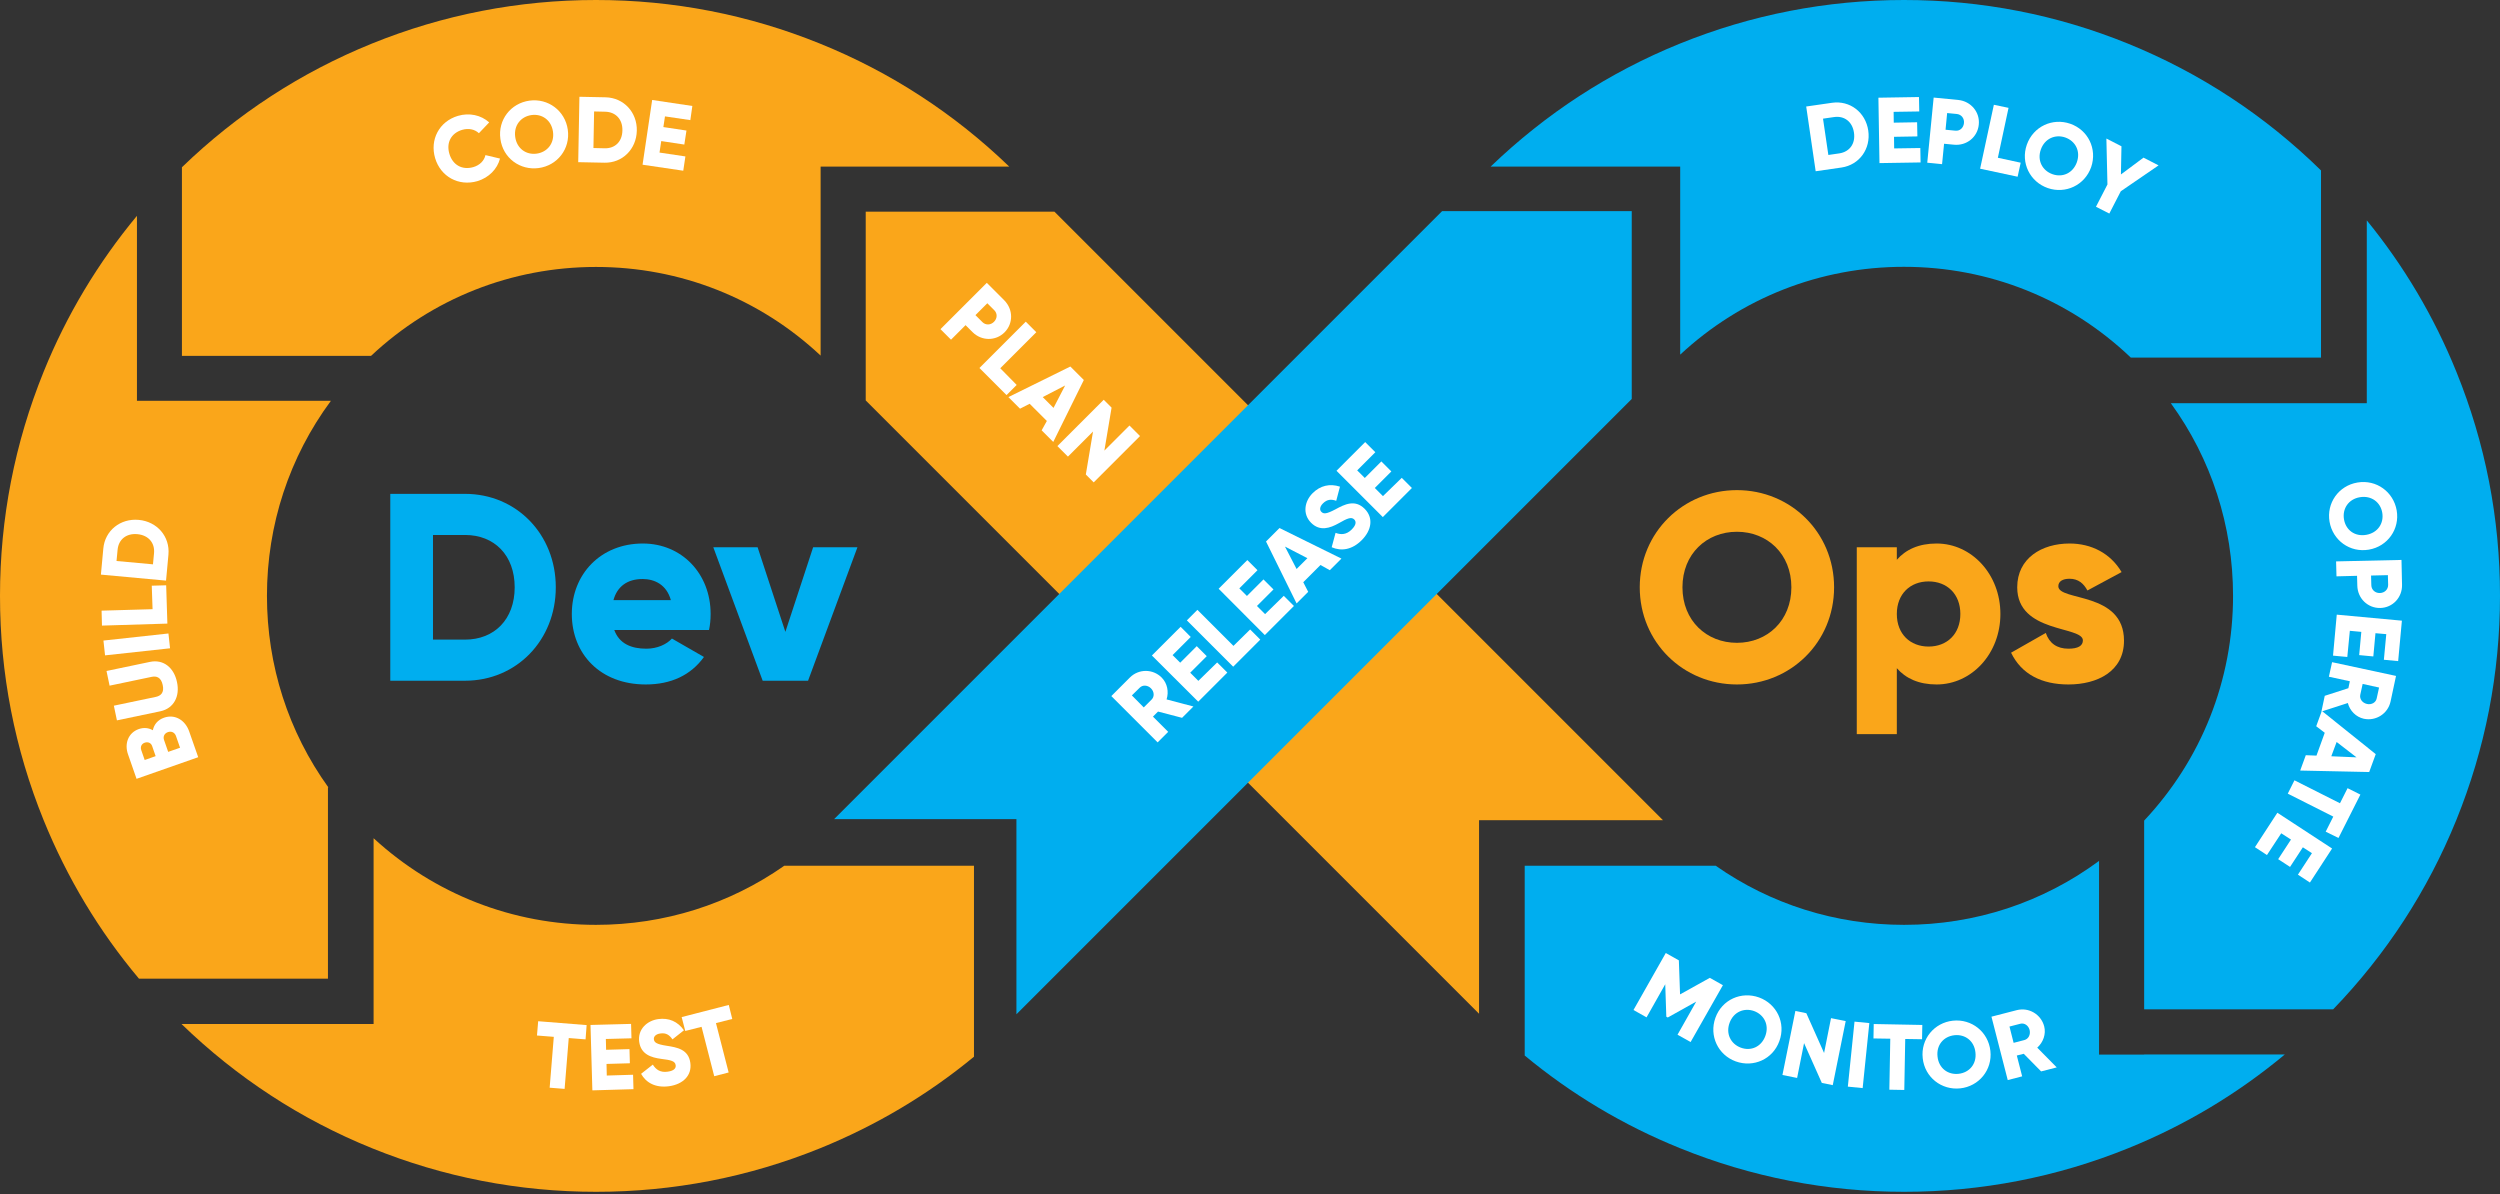
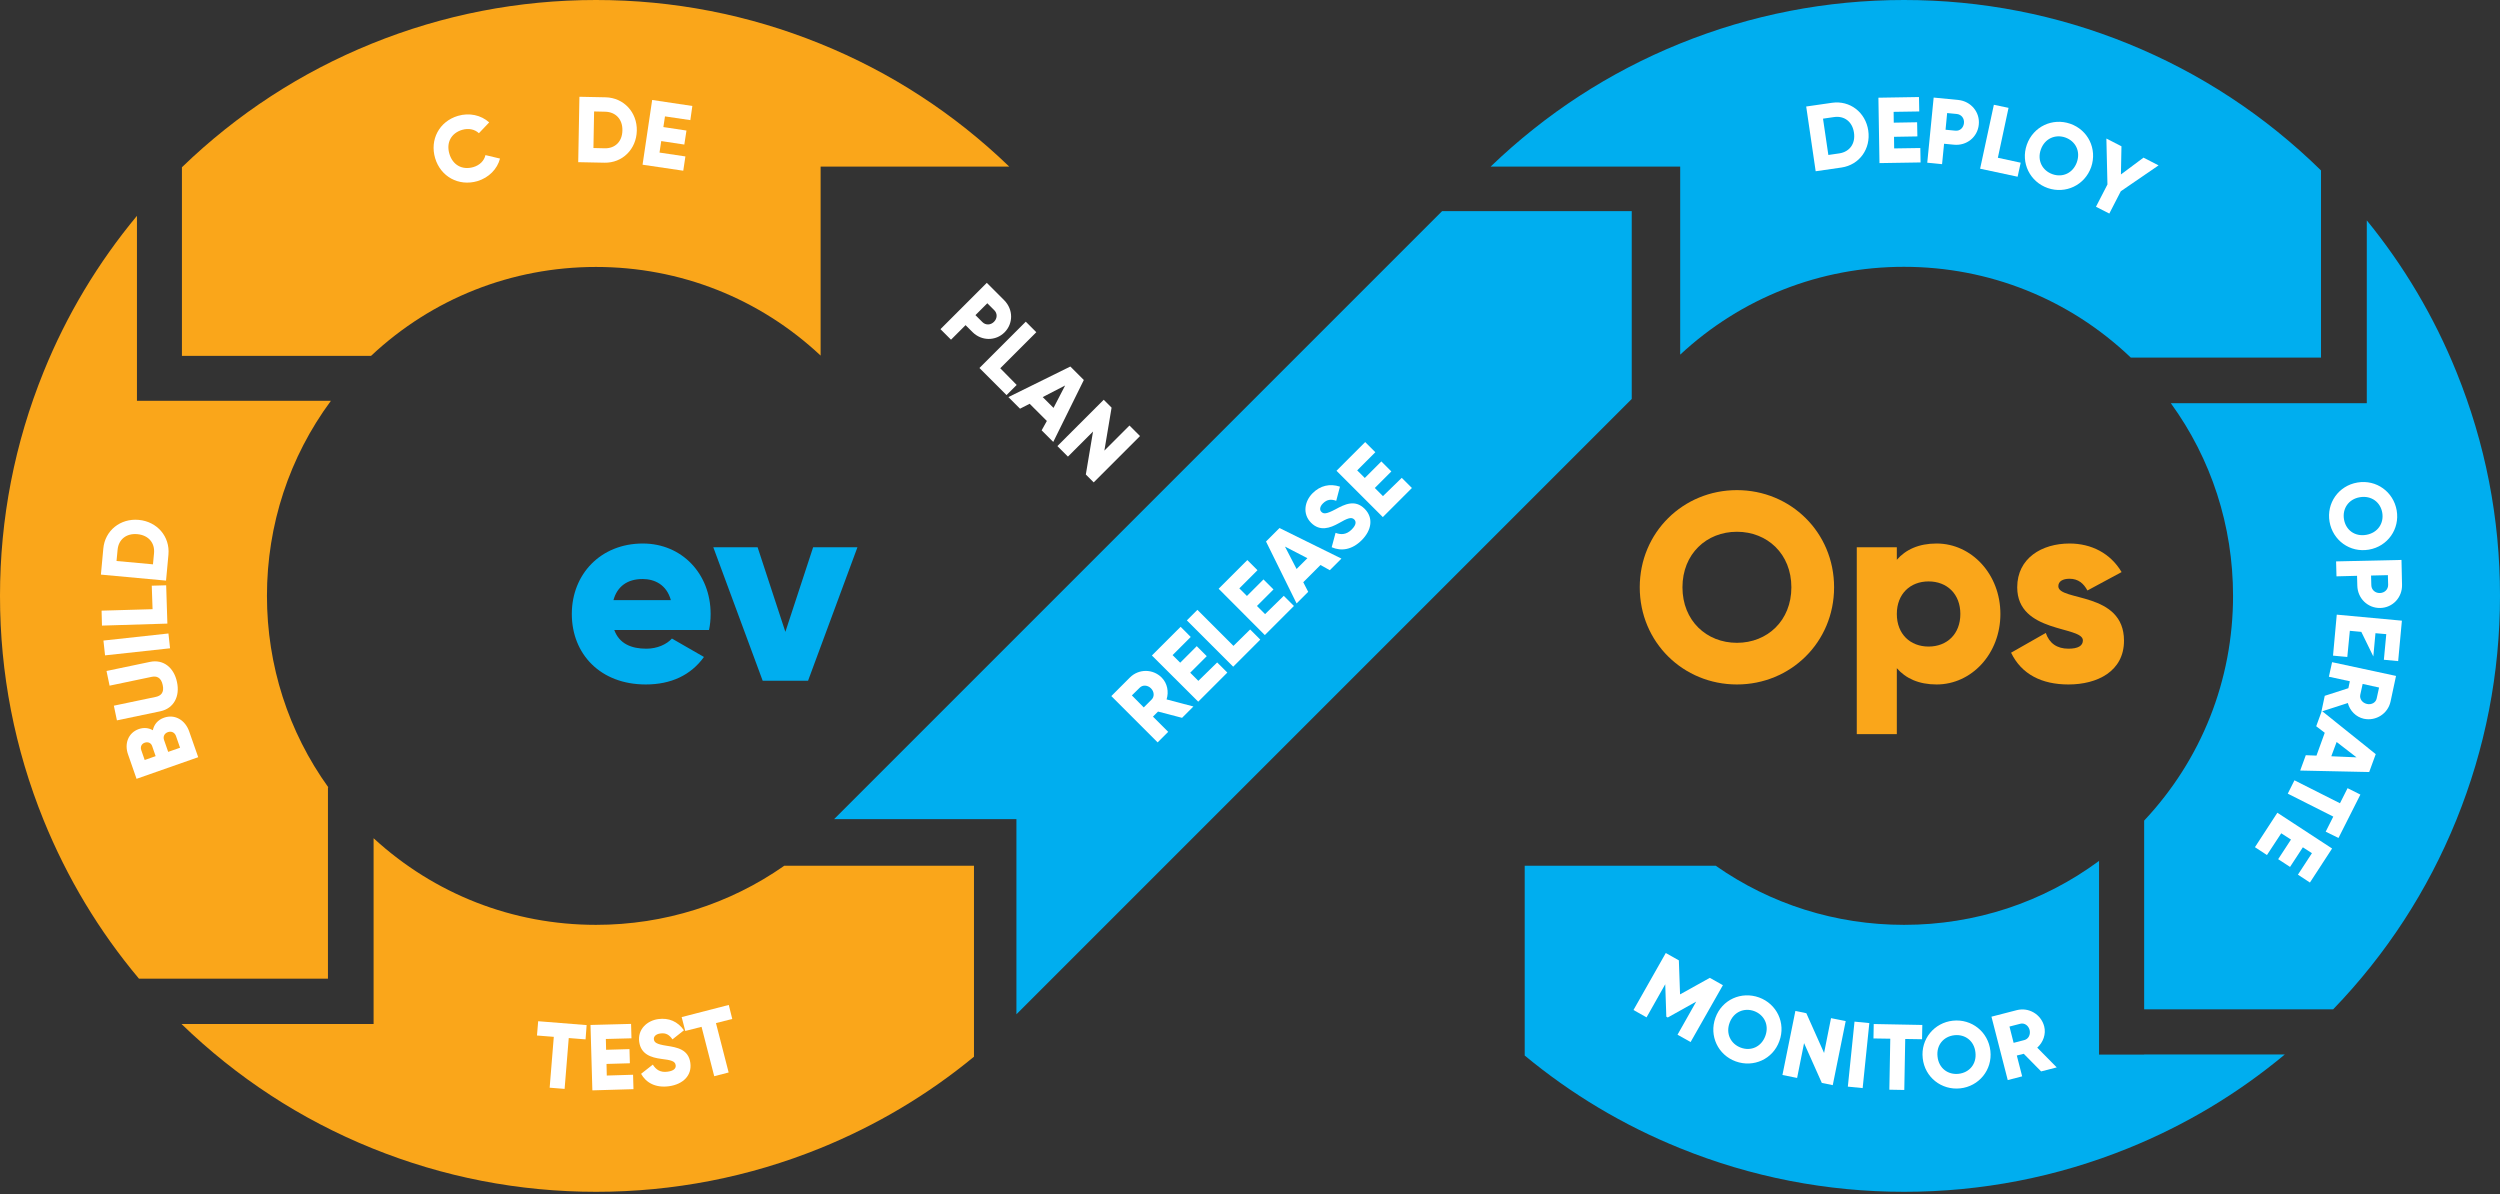
<svg xmlns="http://www.w3.org/2000/svg" width="425" height="203" viewBox="0 0 425 203" fill="none">
  <rect x="0" y="0" width="425" height="203" fill="#333333" stroke="none" />
  <g clip-path="url(#clip0)">
    <path d="M165.552 147.173H133.331C124.005 153.708 112.932 157.225 101.315 157.225C87.178 157.225 73.859 152.006 63.511 142.499V166.347V174.084H55.774H30.859C40.253 183.183 51.122 190.286 63.217 195.187C75.356 200.111 88.177 202.607 101.337 202.607C114.498 202.607 127.318 200.111 139.458 195.187C148.943 191.329 157.701 186.133 165.575 179.643V147.173H165.552Z" fill="#FAA61A" />
    <path d="M30.95 60.494H63.081C73.473 50.737 86.997 45.382 101.315 45.382C115.633 45.382 129.111 50.714 139.504 60.449V35.988V28.318H147.173H171.566C162.217 19.31 151.416 12.276 139.413 7.42C127.273 2.496 114.453 0 101.315 0C88.177 0 75.334 2.496 63.194 7.42C51.168 12.299 40.322 19.355 30.928 28.432V60.494H30.95Z" fill="#FAA61A" />
    <path d="M55.752 166.369V133.853H55.819C49.035 124.414 45.382 113.137 45.382 101.292C45.382 89.198 49.194 77.694 56.251 68.141H30.95H23.281V60.471V36.691C16.655 44.678 11.323 53.55 7.42 63.194C2.496 75.334 0 88.154 0 101.315C0 114.453 2.496 127.296 7.42 139.435C11.414 149.26 16.837 158.291 23.621 166.369H55.752Z" fill="#FAA61A" />
    <path d="M277.895 28.318H285.633V36.056V60.29C296.002 50.646 309.435 45.359 323.663 45.359C338.139 45.359 351.799 50.828 362.237 60.789H394.572V28.976C385.064 19.65 374.036 12.412 361.761 7.42C349.644 2.496 336.823 0 323.685 0C310.547 0 297.704 2.496 285.565 7.42C273.584 12.276 262.783 19.31 253.412 28.318H277.895Z" fill="#00AEEF" />
    <path d="M417.58 63.194C413.79 53.845 408.685 45.223 402.354 37.463V60.812V68.549H394.617H369.044C375.919 78.011 379.618 89.379 379.618 101.292C379.618 115.61 374.263 129.111 364.506 139.503V171.588H396.636C405.667 162.217 412.701 151.416 417.58 139.39C422.504 127.25 425 114.43 425 101.269C425 88.109 422.504 75.334 417.58 63.194Z" fill="#00AEEF" />
    <path d="M364.506 179.281H356.837V171.611V146.356C347.284 153.413 335.779 157.225 323.685 157.225C312.067 157.225 300.994 153.708 291.668 147.173H259.198V179.439C267.14 186.02 275.989 191.307 285.587 195.187C297.727 200.111 310.547 202.607 323.708 202.607C336.846 202.607 349.689 200.111 361.829 195.187C371.518 191.261 380.412 185.929 388.422 179.258H364.506V179.281Z" fill="#00AEEF" />
-     <path d="M244.585 101.315L179.258 35.988H147.173V68.073L180.415 101.315L251.438 172.337V147.173V139.435H259.175H282.706L244.585 101.315Z" fill="#FAA61A" />
    <path d="M245.152 35.897L141.795 139.254H165.054H172.791V147.014V172.428L277.396 67.823V35.897H245.152Z" fill="#00AEEF" />
    <path d="M73.972 26.889C73.042 23.757 74.653 20.649 77.852 19.696C79.781 19.128 81.778 19.559 83.162 20.808L81.415 22.645C80.689 21.965 79.645 21.761 78.556 22.078C76.672 22.645 75.833 24.279 76.4 26.163C76.967 28.046 78.556 28.953 80.462 28.409C81.551 28.091 82.322 27.32 82.526 26.367L85 26.957C84.546 28.727 83.117 30.201 81.165 30.791C77.966 31.722 74.902 30.02 73.972 26.889Z" fill="white" />
-     <path d="M85.068 23.621C84.614 20.376 86.838 17.54 90.014 17.109C93.168 16.678 96.073 18.811 96.526 22.055C96.98 25.3 94.757 28.137 91.58 28.568C88.403 28.999 85.499 26.866 85.068 23.621ZM94.008 22.396C93.736 20.422 92.147 19.31 90.355 19.559C88.562 19.809 87.314 21.307 87.586 23.281C87.859 25.255 89.447 26.367 91.24 26.117C93.032 25.867 94.28 24.37 94.008 22.396Z" fill="white" />
    <path d="M108.258 22.214C108.19 25.368 105.808 27.728 102.744 27.66L98.297 27.569L98.501 16.451L102.949 16.542C106.034 16.61 108.326 19.083 108.258 22.214ZM105.808 22.169C105.853 20.263 104.65 19.038 102.903 18.992L100.997 18.947L100.884 25.164L102.79 25.209C104.56 25.255 105.785 24.075 105.808 22.169Z" fill="white" />
    <path d="M116.518 26.594L116.155 29.022L109.234 28L110.868 16.995L117.698 18.017L117.357 20.422L113.046 19.786L112.774 21.602L116.699 22.192L116.336 24.574L112.411 23.984L112.116 25.936L116.518 26.594Z" fill="white" />
    <path d="M27.887 122.009C29.748 121.351 31.495 122.44 32.153 124.323L33.696 128.725L23.213 132.401L21.783 128.294C21.103 126.456 21.783 124.573 23.599 123.938C24.461 123.643 25.278 123.733 25.981 124.142C26.185 123.166 26.821 122.372 27.887 122.009ZM24.597 129.202L26.458 128.544L25.868 126.842C25.686 126.297 25.164 126.07 24.62 126.252C24.075 126.434 23.826 126.933 24.007 127.5L24.597 129.202ZM28.545 124.459C27.955 124.664 27.683 125.208 27.887 125.798L28.591 127.818L30.61 127.114L29.907 125.095C29.68 124.505 29.135 124.255 28.545 124.459Z" fill="white" />
    <path d="M27.252 120.92L19.877 122.463L19.355 119.967L26.503 118.469C27.32 118.288 27.955 117.766 27.66 116.45C27.388 115.134 26.594 114.884 25.777 115.066L18.629 116.563L18.107 114.067L25.482 112.524C27.819 112.025 29.589 113.545 30.088 115.95C30.61 118.333 29.589 120.421 27.252 120.92Z" fill="white" />
    <path d="M17.585 108.894L28.636 107.691L28.908 110.21L17.858 111.412L17.585 108.894Z" fill="white" />
    <path d="M25.799 99.568L28.25 99.499L28.454 106.012L17.336 106.352L17.268 103.811L25.936 103.561L25.799 99.568Z" fill="white" />
    <path d="M23.599 88.381C26.73 88.676 28.908 91.217 28.636 94.281L28.227 98.705L17.154 97.684L17.563 93.26C17.835 90.196 20.467 88.086 23.599 88.381ZM23.372 90.809C21.466 90.627 20.149 91.716 19.991 93.464L19.809 95.37L26.004 95.937L26.185 94.031C26.344 92.306 25.255 90.99 23.372 90.809Z" fill="white" />
    <path d="M99.546 176.694L96.687 176.467L95.983 185.112L93.442 184.908L94.145 176.263L91.286 176.036L91.49 173.608L99.727 174.266L99.546 176.694Z" fill="white" />
    <path d="M107.623 182.707L107.691 185.158L100.702 185.362L100.385 174.243L107.283 174.062L107.351 176.512L102.994 176.626L103.04 178.464L107.011 178.35L107.079 180.756L103.108 180.869L103.153 182.843L107.623 182.707Z" fill="white" />
    <path d="M108.985 182.548L110.982 180.982C111.504 181.845 112.275 182.367 113.501 182.185C114.703 182.026 114.93 181.504 114.862 181.073C114.771 180.392 114.09 180.211 112.389 180.007C110.687 179.78 108.962 179.235 108.667 177.125C108.372 174.992 109.983 173.517 111.889 173.245C113.705 172.995 115.225 173.653 116.269 175.151L114.317 176.694C113.818 175.968 113.251 175.537 112.23 175.695C111.436 175.809 111.095 176.263 111.163 176.694C111.231 177.193 111.549 177.511 113.342 177.783C115.089 178.055 117.04 178.373 117.358 180.687C117.653 182.82 116.133 184.318 113.75 184.658C111.458 184.976 109.825 184.068 108.985 182.548Z" fill="white" />
    <path d="M124.483 173.222L121.714 173.926L123.87 182.321L121.419 182.957L119.264 174.561L116.495 175.264L115.883 172.904L123.893 170.84L124.483 173.222Z" fill="white" />
    <path d="M400.766 82.028C403.988 81.483 406.893 83.616 407.437 86.77C407.982 89.924 405.917 92.897 402.695 93.441C399.473 93.986 396.569 91.853 396.024 88.699C395.479 85.545 397.544 82.572 400.766 82.028ZM402.264 90.922C404.215 90.582 405.282 88.971 404.987 87.178C404.692 85.386 403.149 84.206 401.197 84.523C399.246 84.841 398.18 86.475 398.475 88.267C398.77 90.083 400.29 91.263 402.264 90.922Z" fill="white" />
    <path d="M404.646 103.357C402.536 103.402 400.788 101.746 400.743 99.545L400.698 97.888L397.203 97.979L397.135 95.438L408.254 95.188L408.345 99.386C408.413 101.564 406.756 103.312 404.646 103.357ZM404.578 100.816C405.395 100.793 405.985 100.203 405.985 99.431L405.939 97.775L403.08 97.843L403.126 99.499C403.148 100.271 403.784 100.838 404.578 100.816Z" fill="white" />
-     <path d="M399.042 111.684L396.614 111.458L397.249 104.491L408.322 105.513L407.687 112.388L405.259 112.161L405.667 107.804L403.829 107.645L403.466 111.594L401.061 111.367L401.424 107.419L399.473 107.237L399.042 111.684Z" fill="white" />
+     <path d="M399.042 111.684L396.614 111.458L397.249 104.491L408.322 105.513L407.687 112.388L405.259 112.161L405.667 107.804L403.829 107.645L403.466 111.594L401.424 107.419L399.473 107.237L399.042 111.684Z" fill="white" />
    <path d="M399.223 116.994L399.473 115.814L395.91 115.043L396.455 112.569L407.324 114.907L406.394 119.263C405.94 121.328 403.92 122.622 401.855 122.19C400.517 121.895 399.473 120.829 399.132 119.513L394.64 120.965L395.207 118.288L399.223 116.994ZM401.651 116.268L401.243 118.129C401.107 118.809 401.583 119.49 402.377 119.672C403.171 119.853 403.898 119.422 404.034 118.741L404.442 116.881L401.651 116.268Z" fill="white" />
    <path d="M393.801 128.453L395.207 124.573L393.755 123.461L394.708 120.852L403.875 128.203L402.763 131.244L391.032 130.994L391.985 128.385L393.801 128.453ZM396.319 128.566L400.608 128.748L397.227 126.139L396.319 128.566Z" fill="white" />
    <path d="M395.366 141.387L396.659 138.823L388.922 134.92L390.056 132.651L397.794 136.554L399.087 133.99L401.266 135.079L397.544 142.453L395.366 141.387Z" fill="white" />
    <path d="M385.382 145.358L383.34 144.019L387.152 138.165L396.455 144.246L392.688 150.032L390.646 148.693L393.029 145.04L391.486 144.042L389.308 147.377L387.288 146.061L389.466 142.726L387.81 141.659L385.382 145.358Z" fill="white" />
    <path d="M317.604 22.192C318.058 25.3 316.106 28.023 313.066 28.477L308.664 29.112L307.053 18.107L311.455 17.472C314.473 17.041 317.15 19.083 317.604 22.192ZM315.176 22.555C314.904 20.671 313.52 19.65 311.795 19.9L309.912 20.172L310.819 26.344L312.703 26.072C314.427 25.799 315.448 24.438 315.176 22.555Z" fill="white" />
    <path d="M326.454 25.164L326.499 27.615L319.511 27.728L319.329 16.61L326.227 16.496L326.273 18.947L321.916 19.015L321.939 20.853L325.909 20.785L325.955 23.19L321.984 23.258L322.007 25.232L326.454 25.164Z" fill="white" />
    <path d="M336.392 21.193C336.188 23.303 334.327 24.824 332.149 24.597L330.492 24.438L330.152 27.91L327.633 27.66L328.722 16.587L332.92 16.995C335.076 17.222 336.619 19.083 336.392 21.193ZM333.873 20.944C333.964 20.127 333.442 19.469 332.671 19.378L331.014 19.219L330.742 22.055L332.398 22.214C333.17 22.305 333.783 21.738 333.873 20.944Z" fill="white" />
    <path d="M343.517 27.66L342.995 30.043L336.619 28.681L338.956 17.812L341.452 18.334L339.637 26.82L343.517 27.66Z" fill="white" />
    <path d="M344.561 24.597C345.65 21.511 348.918 19.991 351.936 21.034C354.953 22.078 356.564 25.3 355.498 28.409C354.409 31.495 351.141 33.015 348.123 31.971C345.106 30.928 343.472 27.683 344.561 24.597ZM353.07 27.569C353.728 25.686 352.82 23.984 351.096 23.372C349.394 22.782 347.602 23.553 346.944 25.414C346.285 27.274 347.193 28.999 348.918 29.612C350.642 30.224 352.412 29.43 353.07 27.569Z" fill="white" />
    <path d="M360.535 32.516L358.584 36.305L356.315 35.148L358.266 31.359L358.085 23.553L360.649 24.869L360.558 29.657L364.393 26.798L366.957 28.114L360.535 32.516Z" fill="white" />
    <path d="M287.403 177.148L285.179 175.9L288.356 170.272L283.522 172.973L283.273 172.836L283.091 167.322L279.915 172.95L277.691 171.702L283.182 162.013L285.406 163.261L285.61 169.047L290.67 166.233L292.894 167.481L287.403 177.148Z" fill="white" />
    <path d="M291.623 173.018C292.735 169.932 296.026 168.48 299.043 169.569C302.039 170.658 303.627 173.903 302.492 176.989C301.381 180.075 298.09 181.527 295.073 180.438C292.077 179.349 290.512 176.104 291.623 173.018ZM300.11 176.104C300.791 174.243 299.906 172.519 298.204 171.883C296.502 171.271 294.709 172.019 294.029 173.88C293.348 175.741 294.233 177.465 295.935 178.101C297.637 178.736 299.429 177.987 300.11 176.104Z" fill="white" />
    <path d="M313.769 173.585L311.568 184.477L309.707 184.091L306.69 177.329L305.51 183.251L303.014 182.752L305.215 171.861L307.075 172.246L310.093 179.008L311.273 173.086L313.769 173.585Z" fill="white" />
    <path d="M317.786 173.925L316.651 184.976L314.133 184.726L315.267 173.676L317.786 173.925Z" fill="white" />
    <path d="M326.748 176.671L323.889 176.626L323.73 185.294L321.189 185.248L321.348 176.58L318.489 176.535L318.534 174.084L326.794 174.243L326.748 176.671Z" fill="white" />
    <path d="M326.862 179.893C326.499 176.648 328.813 173.857 331.99 173.517C335.167 173.177 338.003 175.4 338.366 178.645C338.729 181.89 336.415 184.681 333.238 185.021C330.061 185.362 327.202 183.138 326.862 179.893ZM335.825 178.917C335.62 176.943 334.055 175.786 332.239 175.99C330.424 176.194 329.153 177.647 329.38 179.621C329.585 181.595 331.15 182.752 332.966 182.548C334.781 182.344 336.052 180.891 335.825 178.917Z" fill="white" />
    <path d="M344.039 179.144L342.859 179.439L343.767 182.979L341.316 183.614L338.548 172.836L342.859 171.724C344.901 171.203 346.966 172.428 347.511 174.47C347.851 175.786 347.352 177.193 346.331 178.101L349.644 181.459L346.989 182.14L344.039 179.144ZM342.315 177.284L344.152 176.807C344.833 176.626 345.219 175.9 345.037 175.105C344.833 174.311 344.13 173.857 343.449 174.039L341.611 174.515L342.315 177.284Z" fill="white" />
-     <path d="M94.485 99.84C94.485 108.825 87.814 115.723 79.055 115.723H66.348V83.956H79.055C87.814 83.956 94.485 90.854 94.485 99.84ZM87.496 99.84C87.496 94.394 84.047 90.945 79.055 90.945H73.609V108.735H79.055C84.047 108.735 87.496 105.286 87.496 99.84Z" fill="#00AEEF" />
    <path d="M109.87 110.278C111.73 110.278 113.319 109.552 114.226 108.553L119.672 111.685C117.448 114.771 114.09 116.359 109.779 116.359C102.018 116.359 97.208 111.14 97.208 104.378C97.208 97.616 102.109 92.397 109.28 92.397C115.905 92.397 120.807 97.525 120.807 104.378C120.807 105.331 120.716 106.239 120.534 107.101H104.424C105.286 109.461 107.374 110.278 109.87 110.278ZM114.045 102.018C113.319 99.386 111.276 98.433 109.234 98.433C106.647 98.433 104.923 99.704 104.288 102.018H114.045Z" fill="#00AEEF" />
    <path d="M145.766 93.032L137.37 115.723H129.655L121.26 93.032H128.793L133.513 107.418L138.233 93.032H145.766Z" fill="#00AEEF" />
    <path d="M196.867 120.965L196.004 121.827L198.591 124.414L196.799 126.206L188.925 118.333L192.079 115.179C193.576 113.681 195.982 113.681 197.479 115.179C198.455 116.154 198.727 117.607 198.319 118.9L202.88 120.103L200.951 122.031L196.867 120.965ZM194.439 120.261L195.777 118.923C196.277 118.423 196.231 117.584 195.664 117.017C195.097 116.449 194.257 116.404 193.758 116.903L192.419 118.219L194.439 120.261Z" fill="white" />
    <path d="M206.919 112.615L208.644 114.339L203.697 119.286L195.823 111.435L200.702 106.556L202.426 108.281L199.34 111.367L200.634 112.66L203.447 109.846L205.149 111.548L202.336 114.362L203.72 115.746L206.919 112.615Z" fill="white" />
    <path d="M212.523 107.01L214.248 108.735L209.641 113.341L201.768 105.467L203.56 103.674L209.687 109.801L212.523 107.01Z" fill="white" />
    <path d="M218.241 101.292L219.966 103.016L215.019 107.963L207.168 100.089L212.047 95.211L213.771 96.935L210.685 100.021L211.978 101.315L214.792 98.501L216.494 100.203L213.68 103.016L215.064 104.4L218.241 101.292Z" fill="white" />
    <path d="M224.482 96.05L221.554 98.977L222.394 100.611L220.42 102.585L215.224 92.057L217.515 89.765L228.044 94.961L226.07 96.935L224.482 96.05ZM222.258 94.893L218.446 92.919L220.42 96.731L222.258 94.893Z" fill="white" />
    <path d="M226.387 93.032L227.046 90.582C227.976 90.945 228.906 90.9 229.791 90.014C230.653 89.152 230.517 88.608 230.222 88.313C229.746 87.836 229.088 88.086 227.59 88.948C226.093 89.788 224.391 90.378 222.893 88.88C221.373 87.36 221.781 85.204 223.143 83.843C224.436 82.549 226.07 82.163 227.794 82.731L227.159 85.136C226.319 84.841 225.616 84.864 224.89 85.59C224.323 86.157 224.323 86.724 224.64 87.019C225.003 87.382 225.434 87.428 227.023 86.588C228.566 85.749 230.336 84.841 231.992 86.498C233.512 88.018 233.195 90.128 231.493 91.83C229.837 93.486 227.999 93.736 226.387 93.032Z" fill="white" />
    <path d="M238.3 81.233L240.025 82.958L235.078 87.904L227.205 80.031L232.083 75.152L233.808 76.876L230.722 79.962L232.015 81.256L234.829 78.442L236.531 80.144L233.717 82.958L235.101 84.342L238.3 81.233Z" fill="white" />
    <path d="M170.772 56.5C169.274 57.998 166.869 57.998 165.326 56.455L164.146 55.275L161.672 57.748L159.88 55.956L167.754 48.082L170.726 51.054C172.269 52.62 172.269 55.003 170.772 56.5ZM168.979 54.708C169.546 54.14 169.592 53.301 169.024 52.733L167.844 51.554L165.825 53.573L167.005 54.753C167.572 55.32 168.412 55.275 168.979 54.708Z" fill="white" />
    <path d="M172.836 65.44L171.112 67.165L166.505 62.559L174.379 54.685L176.172 56.477L170.045 62.604L172.836 65.44Z" fill="white" />
    <path d="M177.965 71.567L175.038 68.64L173.404 69.479L171.43 67.505L181.958 62.309L184.25 64.601L179.054 75.129L177.08 73.155L177.965 71.567ZM179.099 69.343L181.073 65.531L177.261 67.505L179.099 69.343Z" fill="white" />
    <path d="M193.802 74.131L185.929 82.005L184.59 80.666L185.815 73.359L181.549 77.625L179.757 75.833L187.631 67.959L188.969 69.298L187.744 76.604L192.01 72.338L193.802 74.131Z" fill="white" />
    <path d="M278.757 99.84C278.757 90.491 286.155 83.321 295.276 83.321C304.398 83.321 311.795 90.491 311.795 99.84C311.795 109.189 304.398 116.359 295.276 116.359C286.155 116.359 278.757 109.189 278.757 99.84ZM304.534 99.84C304.534 94.167 300.45 90.4 295.276 90.4C290.103 90.4 286.018 94.167 286.018 99.84C286.018 105.513 290.103 109.279 295.276 109.279C300.45 109.279 304.534 105.513 304.534 99.84Z" fill="#FAA61A" />
    <path d="M340.068 104.378C340.068 111.14 335.167 116.359 329.221 116.359C326.181 116.359 323.957 115.315 322.46 113.59V124.8H315.652V93.033H322.46V95.165C323.957 93.441 326.181 92.397 329.221 92.397C335.167 92.397 340.068 97.616 340.068 104.378ZM333.26 104.378C333.26 100.974 330.991 98.841 327.86 98.841C324.729 98.841 322.46 100.974 322.46 104.378C322.46 107.782 324.729 109.915 327.86 109.915C330.991 109.915 333.26 107.782 333.26 104.378Z" fill="#FAA61A" />
    <path d="M361.08 108.916C361.08 114.135 356.542 116.359 351.64 116.359C347.102 116.359 343.653 114.634 341.883 110.958L347.783 107.6C348.373 109.325 349.644 110.278 351.64 110.278C353.274 110.278 354.091 109.778 354.091 108.871C354.091 106.375 342.927 107.691 342.927 99.84C342.927 94.893 347.102 92.397 351.822 92.397C355.498 92.397 358.765 94.031 360.671 97.253L354.862 100.384C354.227 99.204 353.32 98.388 351.822 98.388C350.642 98.388 349.916 98.841 349.916 99.658C349.916 102.245 361.08 100.521 361.08 108.916Z" fill="#FAA61A" />
  </g>
  <defs>
    <clipPath id="clip0">
      <rect width="425" height="202.629" fill="white" />
    </clipPath>
  </defs>
</svg>